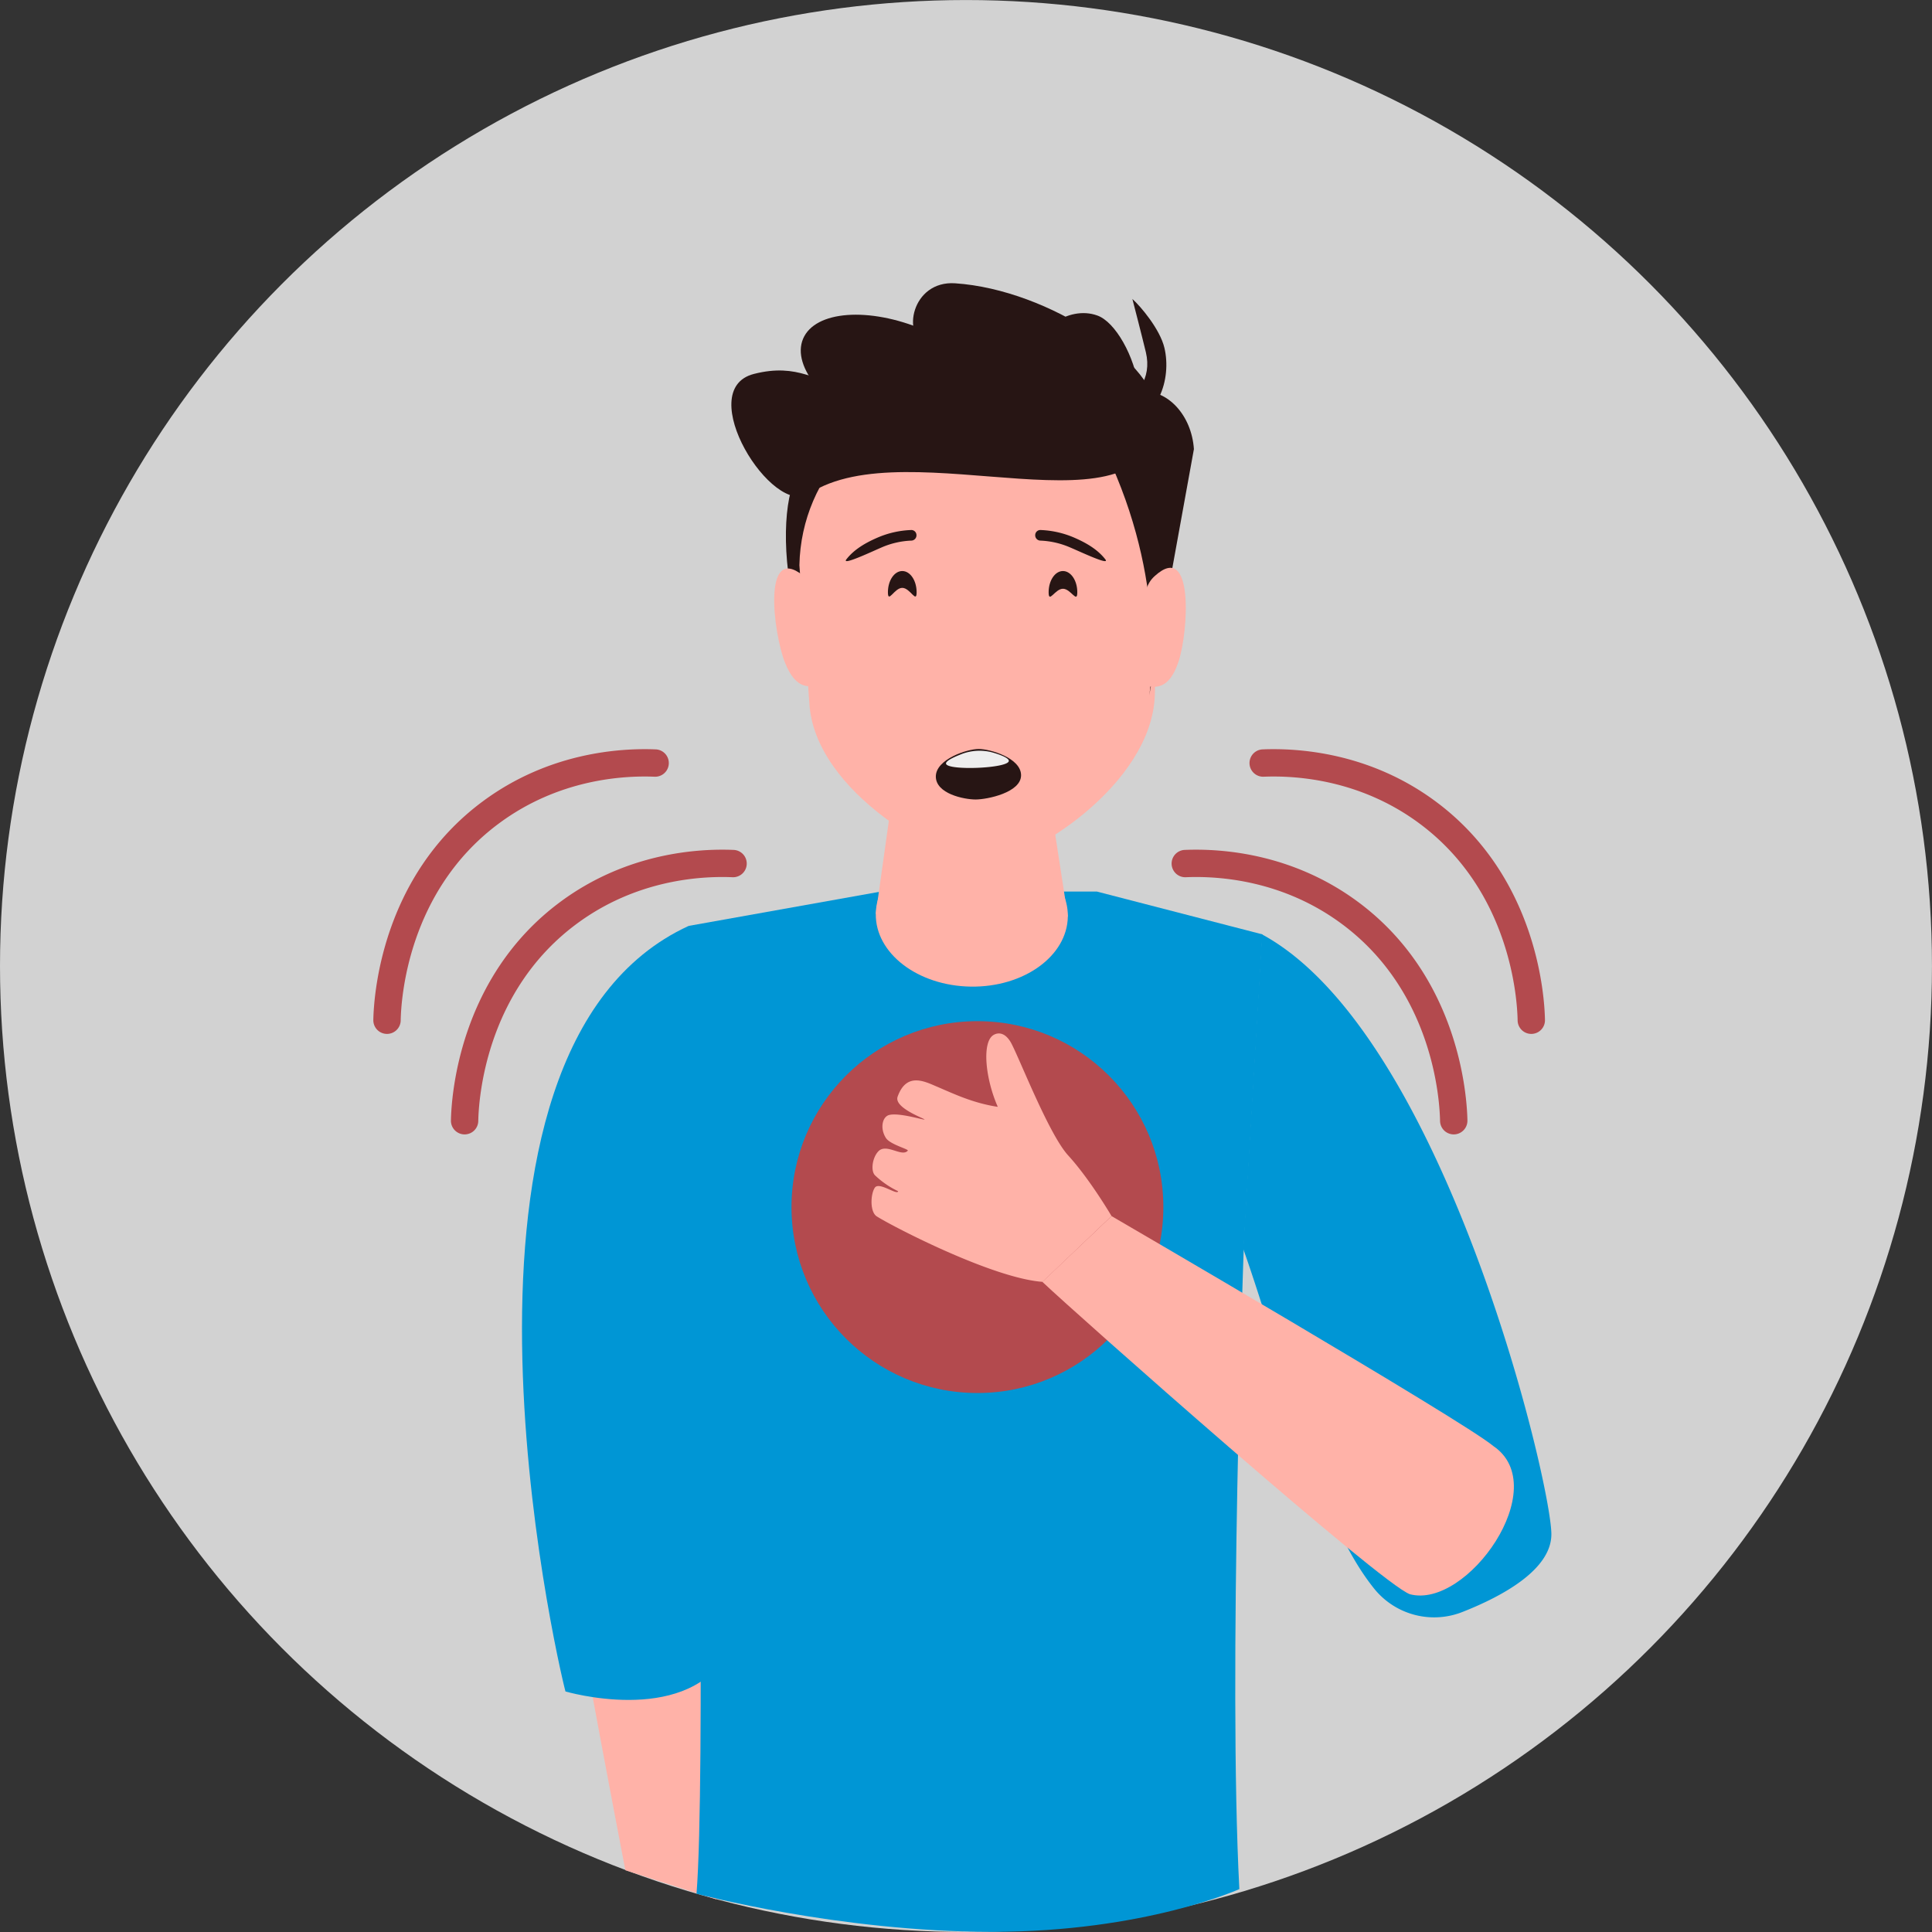
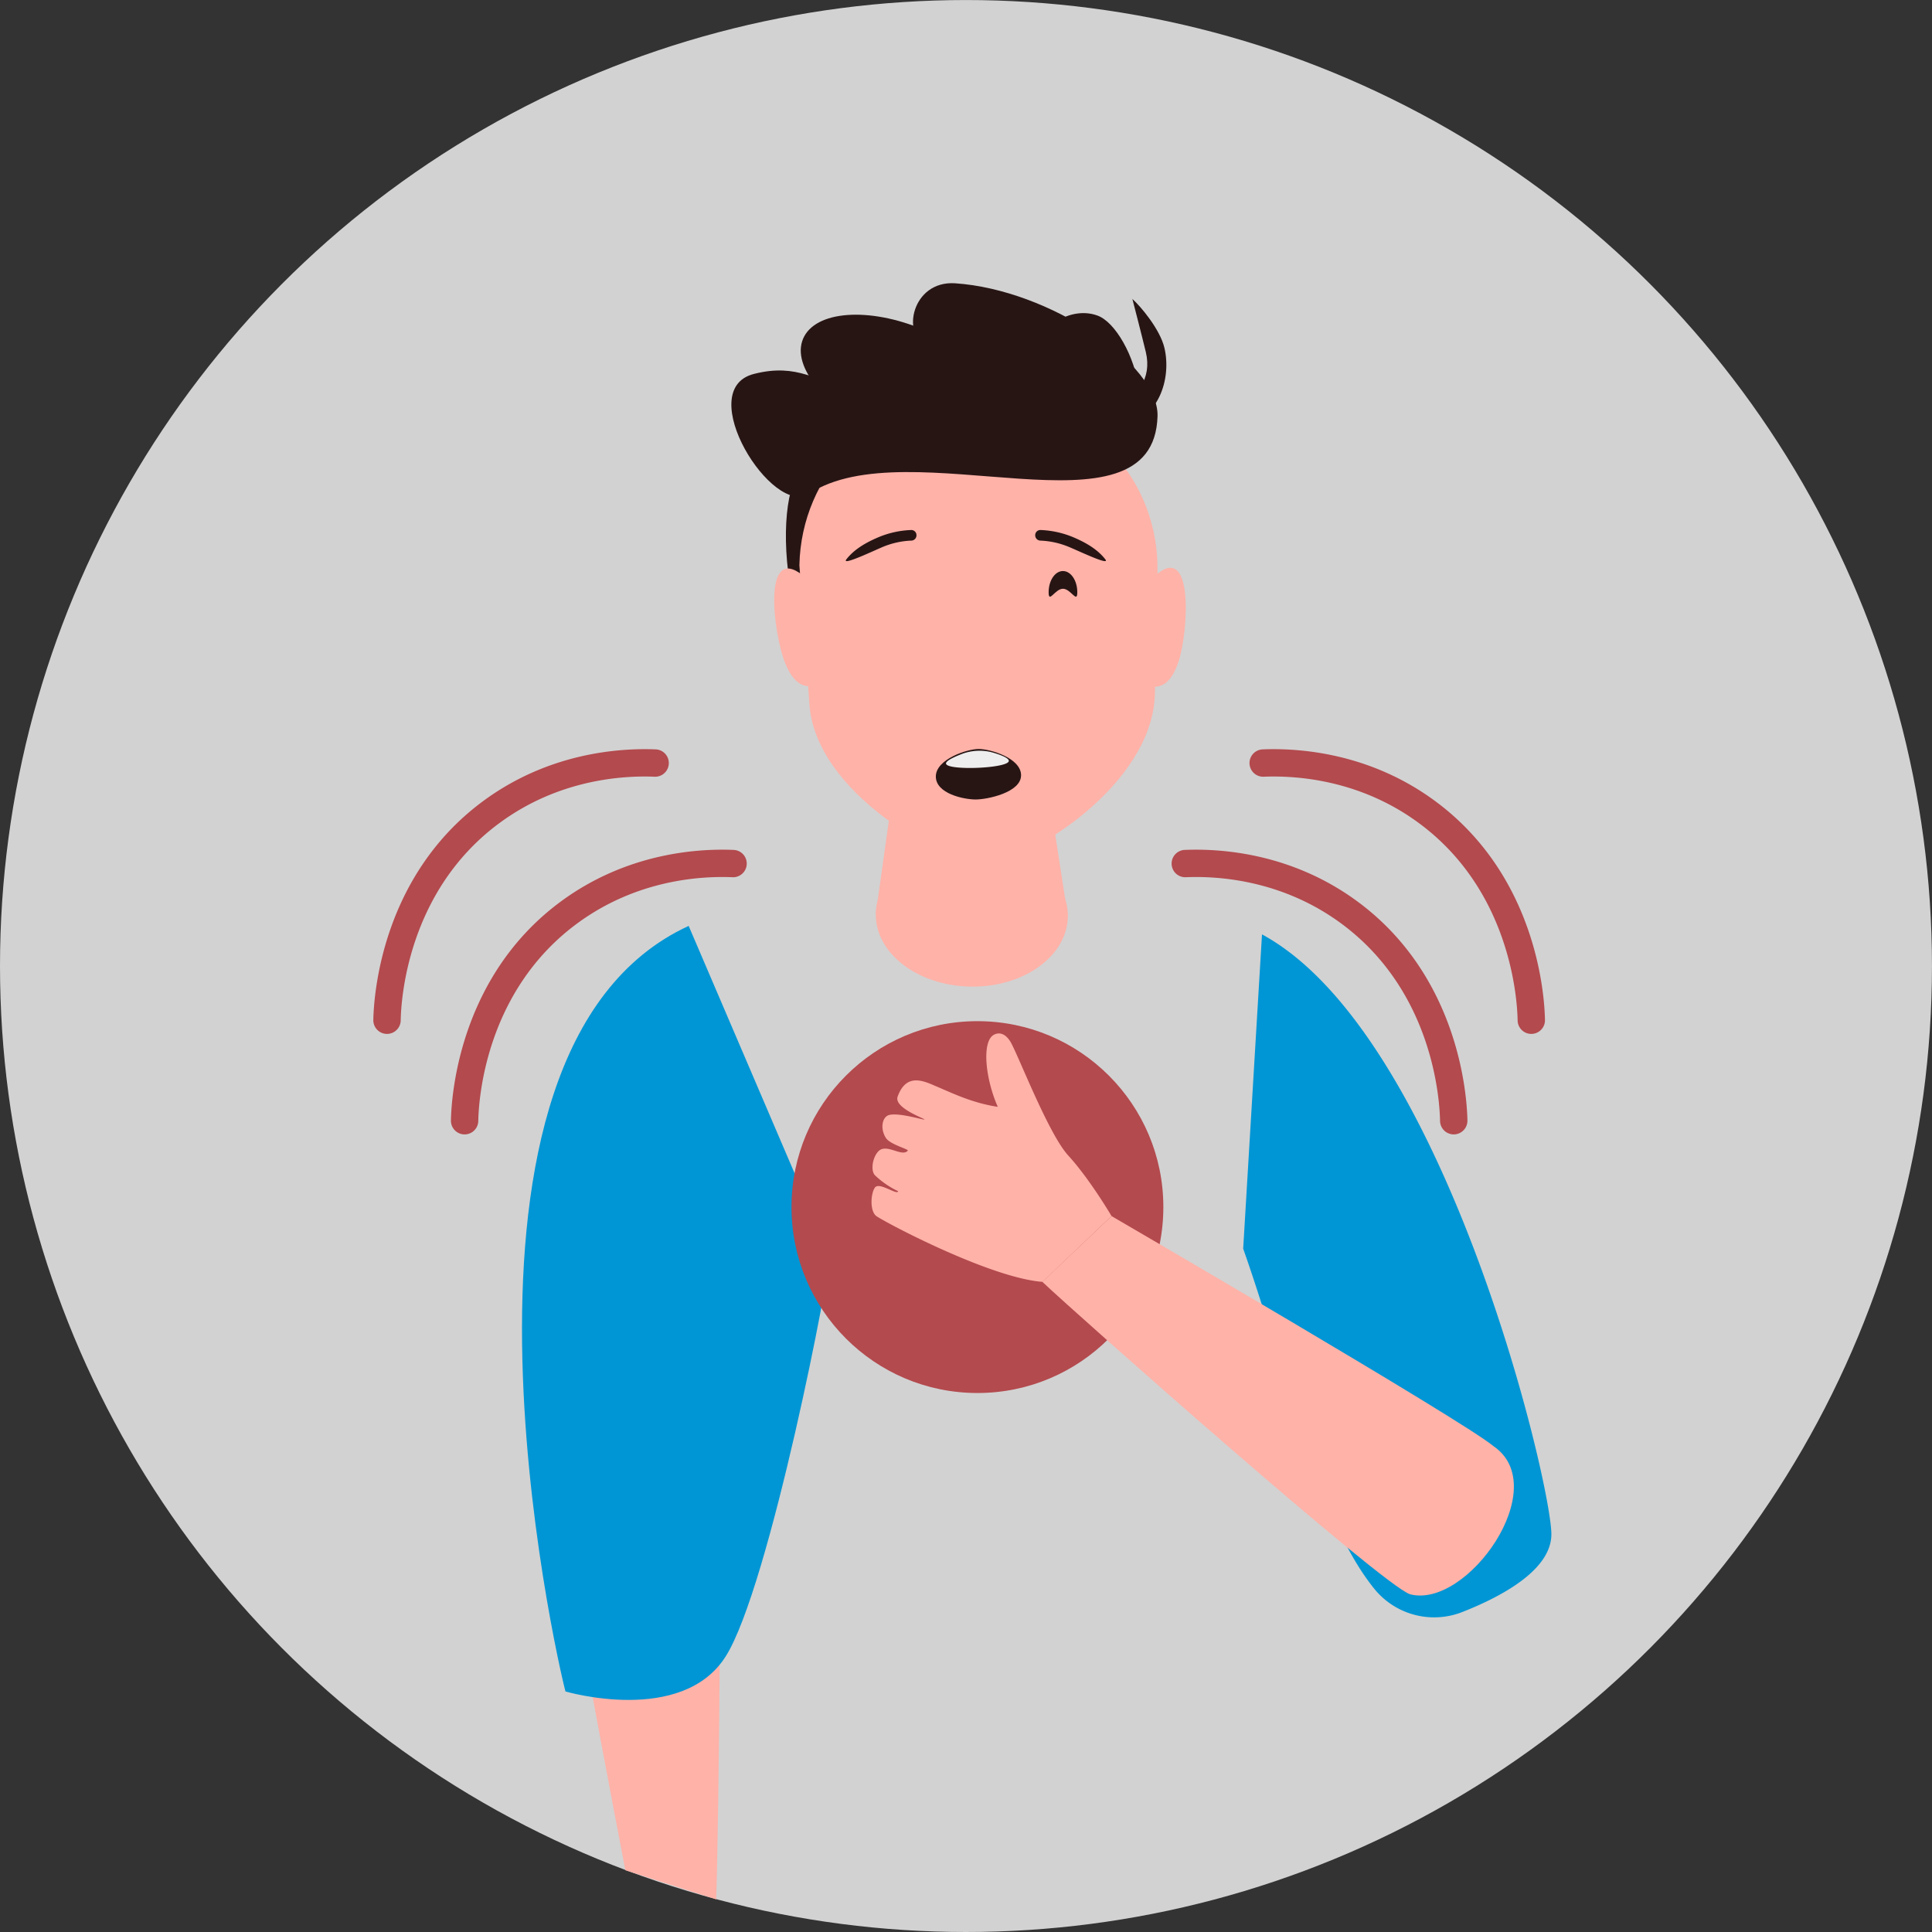
<svg xmlns="http://www.w3.org/2000/svg" viewBox="0 0 624.63 624.63">
  <rect x="0" y="0" width="624.63" height="624.63" fill="#333333" stroke="none" />
  <defs>
    <style>.cls-1{isolation:isolate;}.cls-2{fill:#d2d2d2;}.cls-3{fill:#ffb2a8;}.cls-4{fill:#0096d5;}.cls-5{fill:#271514;}.cls-6{mix-blend-mode:multiply;}.cls-7{fill:#eee;}.cls-8{fill:#b34a4e;}</style>
  </defs>
  <title>Ресурс 7</title>
  <g class="cls-1">
    <g id="Слой_2" data-name="Слой 2">
      <g id="_лой_1" data-name="—лой_1">
        <circle class="cls-2" cx="312.31" cy="312.32" r="312.31" />
        <path class="cls-3" d="M176.79,461.12c.2,12.68,25.39,143.54,25.39,143.54l29.36,9.42c.68-15.46,2.73-155.14-.91-164.06C222.26,432.9,174,437.62,176.79,461.12Z" />
        <path class="cls-4" d="M268.2,405.73c.77,3.1-19.39,107.39-33.58,129.8s-51.8,11.33-51.8,11.33c-2.77-10.24-47.91-207.12,39.83-247.51Z" />
        <path class="cls-4" d="M401.93,403.7c15.17,43.09,23.73,87,42.56,110.18A24.9,24.9,0,0,0,473,521.09c12.5-4.94,28.57-13.52,28.57-25.06,0-16.53-34.56-162-93.56-193.94Z" />
-         <path class="cls-4" d="M402.09,403.7l6.07-101.61L354.6,288.24H284.82l-62.17,11.11L224.36,417l1.07,0c0,1.42,2.67,158.88-.24,195.26,0,0,46,12.32,95.5,12.32s80-13.82,80-13.82c-3.65-69.35,1.42-207.11,1.42-207.11Z" />
        <path class="cls-5" d="M277,182.2c2.29,18.37-.82,33.88-6.94,34.64s-13-13.51-15.24-31.87.81-33.88,6.94-34.65S274.75,163.83,277,182.2Z" />
        <polygon class="cls-3" points="283.15 295.45 345.24 296.32 332.59 214.01 294.65 213.48 283.15 295.45" />
        <path class="cls-3" d="M345.24,296.32c-.18,12.76-14.22,22.91-31.37,22.66s-30.9-10.77-30.72-23.53,14.22-22.9,31.37-22.66S345.42,283.57,345.24,296.32Z" />
        <path class="cls-3" d="M318.08,279.13c14,0,54.67-25.28,55.3-54.8l.84-39.3c.64-29.52-21.73-54.13-49.7-54.69l-14.07-.28c-28-.56-51.37,23.14-52,52.66l3.21,44.51C263.25,256.4,305.35,279.13,318.08,279.13Z" />
-         <path class="cls-5" d="M371.55,224.87,386,145.2c-.74-10.95-8.49-19.35-17.23-18.66L363,134c-8.74.7-20.86-22.33-3.69,16.14C377.64,191.24,371.55,224.87,371.55,224.87Z" />
        <path class="cls-5" d="M374.24,134.55c-1.23,41.67-80.58,3.89-112.62,25.07-11.83,7.82-37.78-33.61-17.9-38.72,14.43-3.7,20.32,2.81,30.8,4.31,6.78,1,38.92-7.73,25.28-13.27-8.58-3.47-5-21.29,9-20.35C339.38,93.64,374.73,117.73,374.24,134.55Z" />
        <path class="cls-3" d="M367.37,201.43c-3.11,9.65-2.34,18.52,1.7,19.83s8.85,2.17,12-7.48,5-39-7.65-27.62C370.22,189,370.48,191.78,367.37,201.43Z" />
        <path class="cls-3" d="M266.61,200.93c3.7,9.43,3.49,18.34-.47,19.89s-8.7,2.71-12.4-6.72-7.36-38.61,5.93-28C263,188.71,262.91,191.49,266.61,200.93Z" />
        <path class="cls-5" d="M334.83,117.42c1.33,10.67,18.71,29.87,24.79,29.11s9.93-10,8.6-20.7S360.52,104,354.75,102C345.48,98.64,333.5,106.74,334.83,117.42Z" />
        <path class="cls-5" d="M298.65,106.61c17.72,7.48,29,20.91,25.13,30s-21.3,10.38-39,2.9-29-20.91-25.13-30S280.94,99.13,298.65,106.61Z" />
        <path class="cls-5" d="M361.67,137.87c12.89-1.61,17.18-15.36,14.79-25.43-1.41-5.93-7.59-13.32-10.35-15.78,0,0,3.19,12.32,4.36,17.23,2,8.52-2.67,14.4-11.19,20.78Z" />
        <path class="cls-5" d="M348.3,191.48c0,3.79-2.07-1.13-4.64-1.13s-4.63,4.92-4.63,1.13,2.07-6.86,4.63-6.86S348.3,187.69,348.3,191.48Z" />
-         <path class="cls-5" d="M296.35,191.48c0,3.79-2.08-1.42-4.64-1.42s-4.64,5.21-4.64,1.42,2.07-6.86,4.64-6.86S296.35,187.69,296.35,191.48Z" />
        <g class="cls-6">
          <path class="cls-3" d="M306,225.22c-1.6-3.66-.39-7.66,1-9.07,0,0,.58,7.55,1.05,8.56.14.33,3.39,5.48,19.44,3.25C327.45,228,309.28,232.75,306,225.22Z" />
        </g>
        <path class="cls-5" d="M346,177a26.86,26.86,0,0,0-9.67-2.22,1.71,1.71,0,0,1-1.64-1.78,1.66,1.66,0,0,1,1.78-1.64,30.34,30.34,0,0,1,10.9,2.49c3.78,1.65,7.47,3.75,10,7C359,183,349.4,178.43,346,177Z" />
        <path class="cls-5" d="M285,177a26.76,26.76,0,0,1,9.66-2.22,1.7,1.7,0,0,0,1.64-1.78,1.66,1.66,0,0,0-1.78-1.64,30.24,30.24,0,0,0-10.89,2.49c-3.79,1.65-7.47,3.75-10,7C272,183,281.68,178.43,285,177Z" />
        <path class="cls-5" d="M330.12,250.65c0,5.58-10.93,7.83-14.69,7.83s-12.87-1.86-12.87-7.43,10.08-8.9,13.84-8.9S330.12,245.08,330.12,250.65Z" />
        <path class="cls-7" d="M305.86,246.91c-.23-1.2,4.8-3,5.22-3.19a16.31,16.31,0,0,1,9.28-.58c1.64.41,5.93,1.75,5.8,2.9C325.88,248.45,306.31,249.21,305.86,246.91Z" />
        <circle class="cls-8" cx="316.01" cy="390.26" r="60.11" />
        <path class="cls-3" d="M359.37,393.17s-6.93-11.84-14-19.59c-6.5-7.08-16.44-33.18-18.73-36.84s-4.75-2.56-5.5-2.08c-3.7,2.36-2.6,14,1.45,23.19-8.05-1.22-14.12-4.17-19.92-6.64-3.86-1.64-9.62-4.56-12.46,3.34-1.31,3.62,8.88,7.14,8.69,7.39s-8.23-2.31-11.45-1.45c-2.18.58-3,4.28-1.06,7.38,1.34,2.18,7.52,3.66,7.1,4.15-1.9,2.2-6.91-2.52-9.52.22-2,2.1-2.53,6.47-1,7.82a28.68,28.68,0,0,0,7.41,5.07c-.31,1.46-6.16-3.2-7.55-1.13s-1.64,7.82.64,9.27c5.08,3.23,37.41,20,53.59,21.16Z" />
        <path class="cls-3" d="M482.78,467.5c-9.7-8.16-123.41-74.33-123.41-74.33L337,414.43c11.23,10.65,109.73,97.91,118.85,101C474.29,520.33,502.39,480.76,482.78,467.5Z" />
        <path class="cls-8" d="M470,366.76a4.42,4.42,0,0,1-4.42-4.34c-.12-6.8-2.23-41.85-31.82-63.75-19.06-14.11-39.67-15.49-50.26-15.06a4.42,4.42,0,1,1-.36-8.83c11.75-.48,34.64,1.06,55.88,16.78,32.93,24.37,35.27,63.17,35.41,70.7a4.43,4.43,0,0,1-4.35,4.5Z" />
        <path class="cls-8" d="M495.08,334.27a4.42,4.42,0,0,1-4.42-4.34c-.12-6.81-2.23-41.85-31.82-63.75-19.07-14.11-39.67-15.49-50.26-15.06a4.42,4.42,0,0,1-.36-8.84c11.74-.47,34.63,1.06,55.88,16.79,32.93,24.37,35.27,63.17,35.4,70.7a4.42,4.42,0,0,1-4.34,4.5Z" />
        <path class="cls-8" d="M150.21,366.76a4.41,4.41,0,0,0,4.42-4.34c.13-6.8,2.24-41.85,31.83-63.75,19.06-14.11,39.67-15.49,50.26-15.06a4.42,4.42,0,1,0,.36-8.83c-11.75-.48-34.64,1.06-55.89,16.78-32.92,24.37-35.26,63.17-35.4,70.7a4.42,4.42,0,0,0,4.34,4.5Z" />
        <path class="cls-8" d="M125.13,334.27a4.43,4.43,0,0,0,4.42-4.34c.12-6.81,2.22-41.85,31.82-63.75,19.06-14.11,39.67-15.49,50.26-15.06a4.42,4.42,0,0,0,.36-8.84c-11.74-.47-34.64,1.06-55.88,16.79-32.93,24.37-35.27,63.17-35.41,70.7a4.42,4.42,0,0,0,4.35,4.5Z" />
      </g>
    </g>
  </g>
</svg>